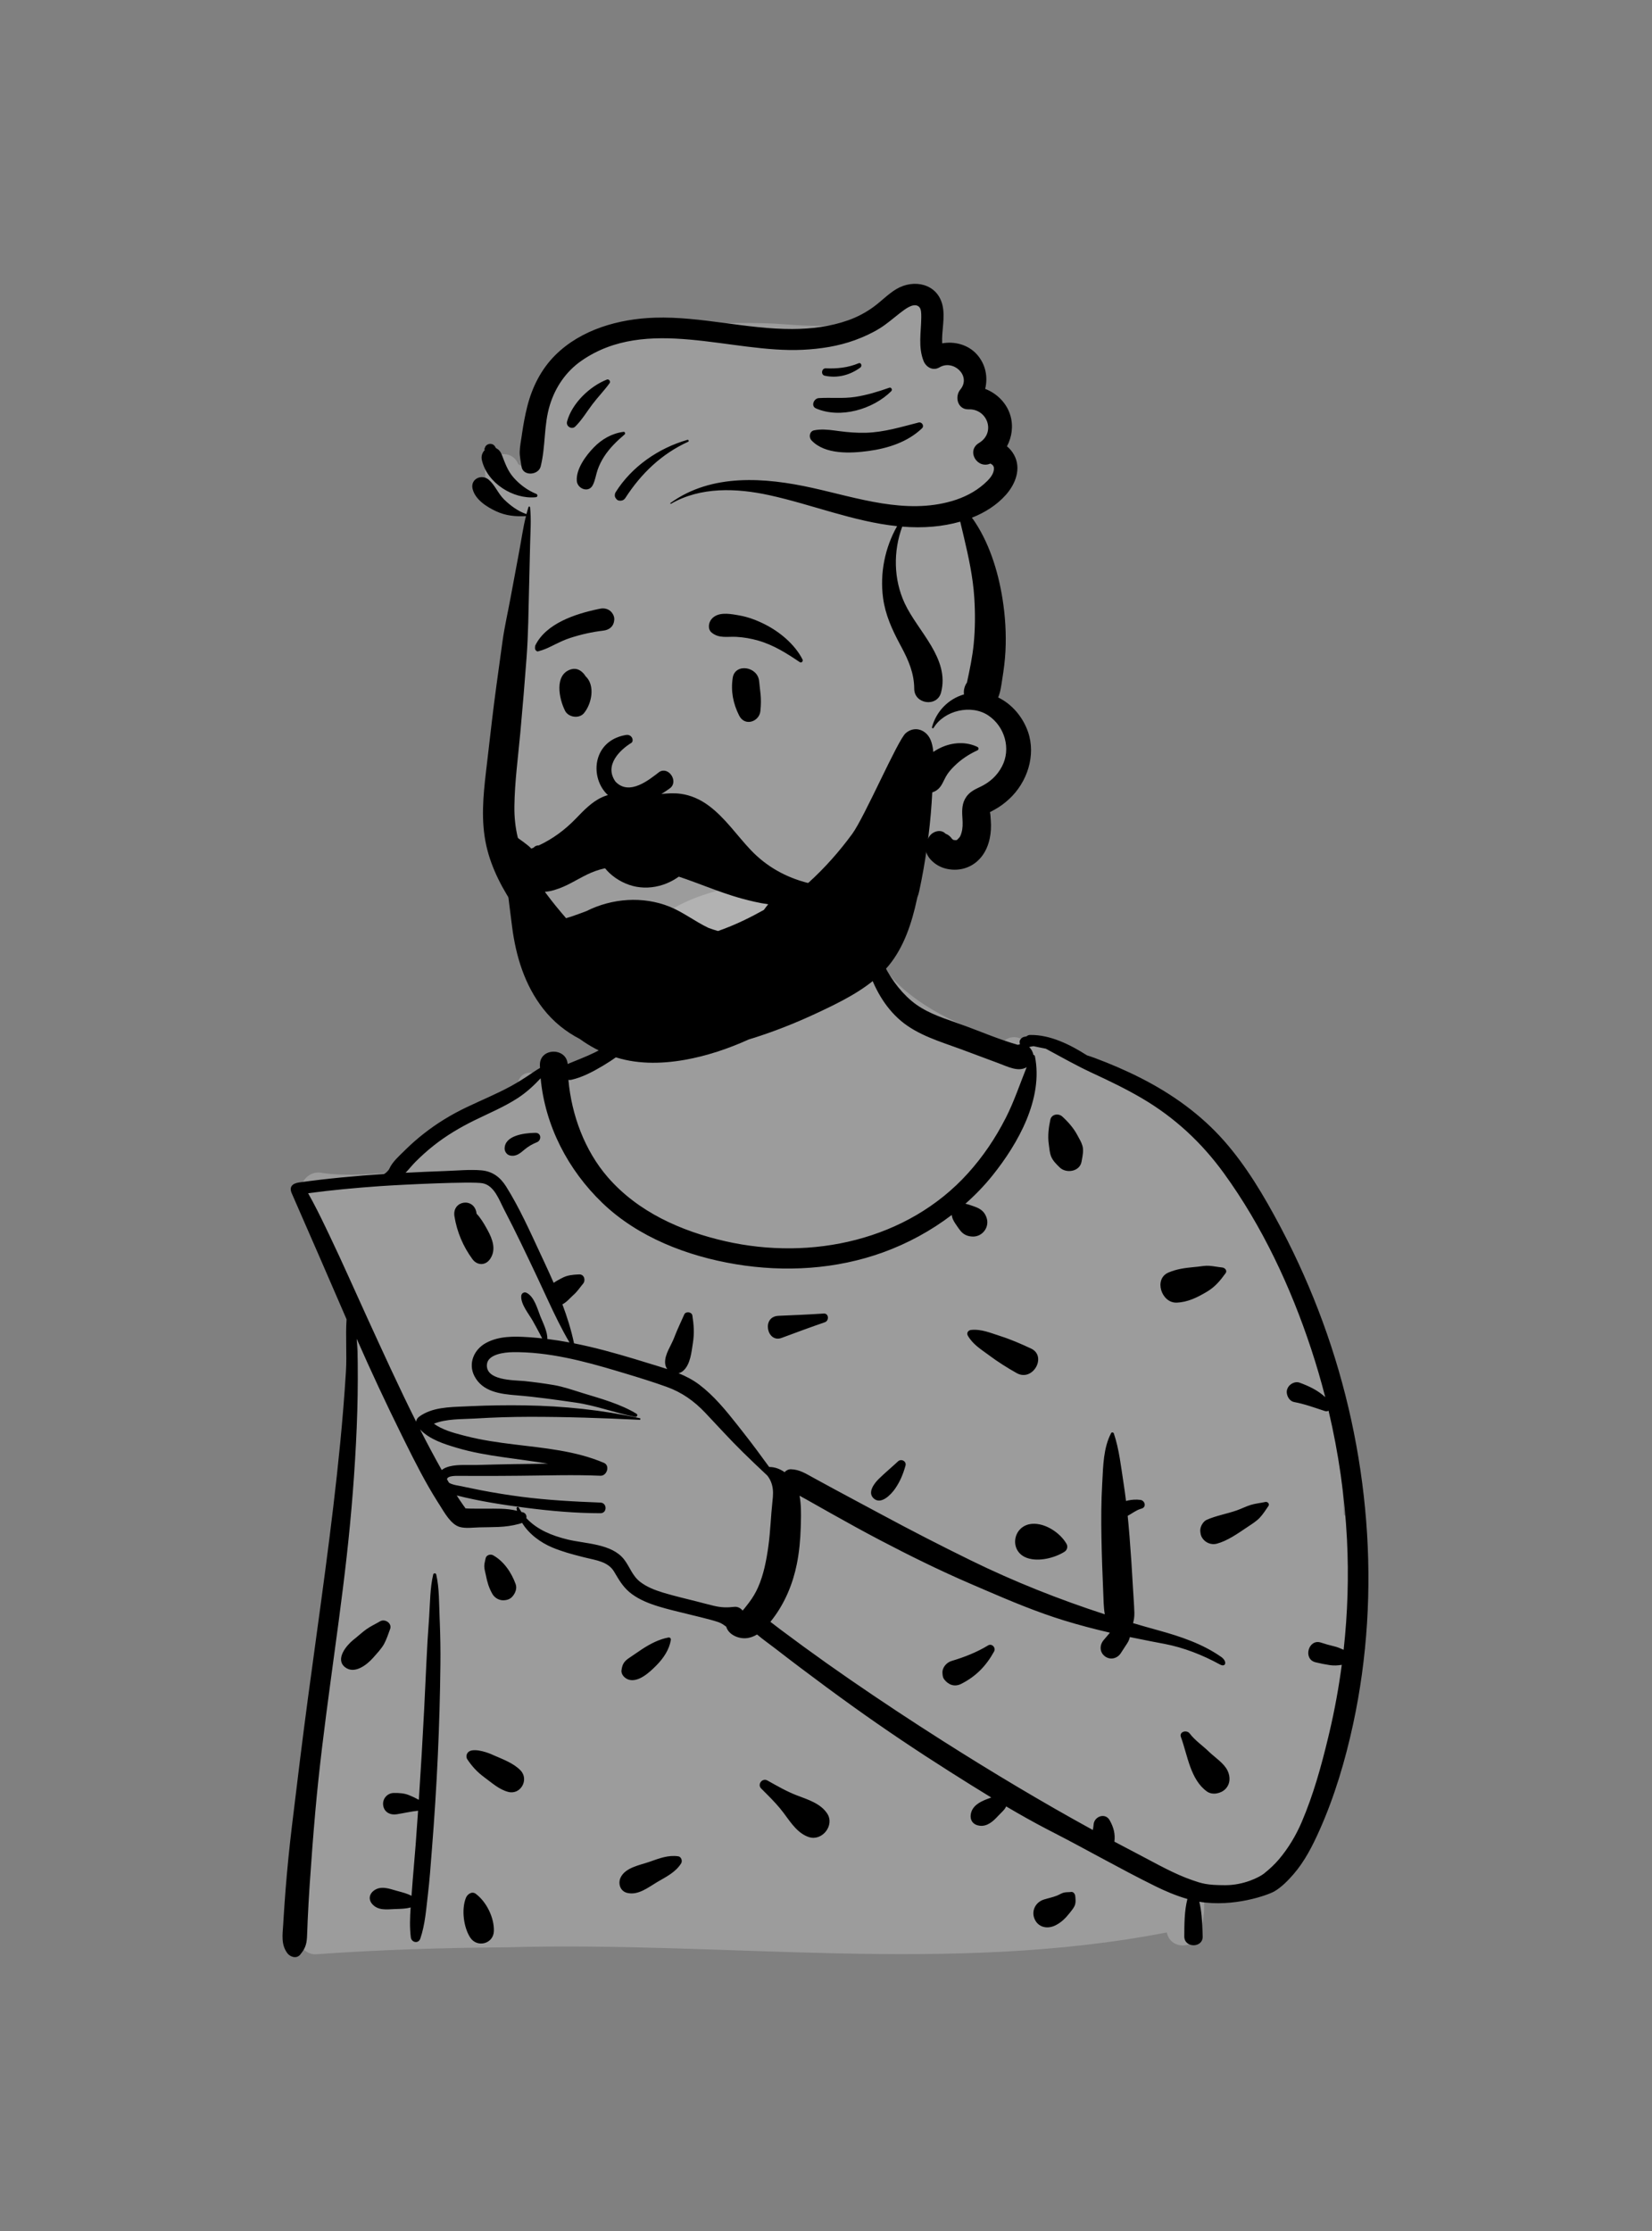
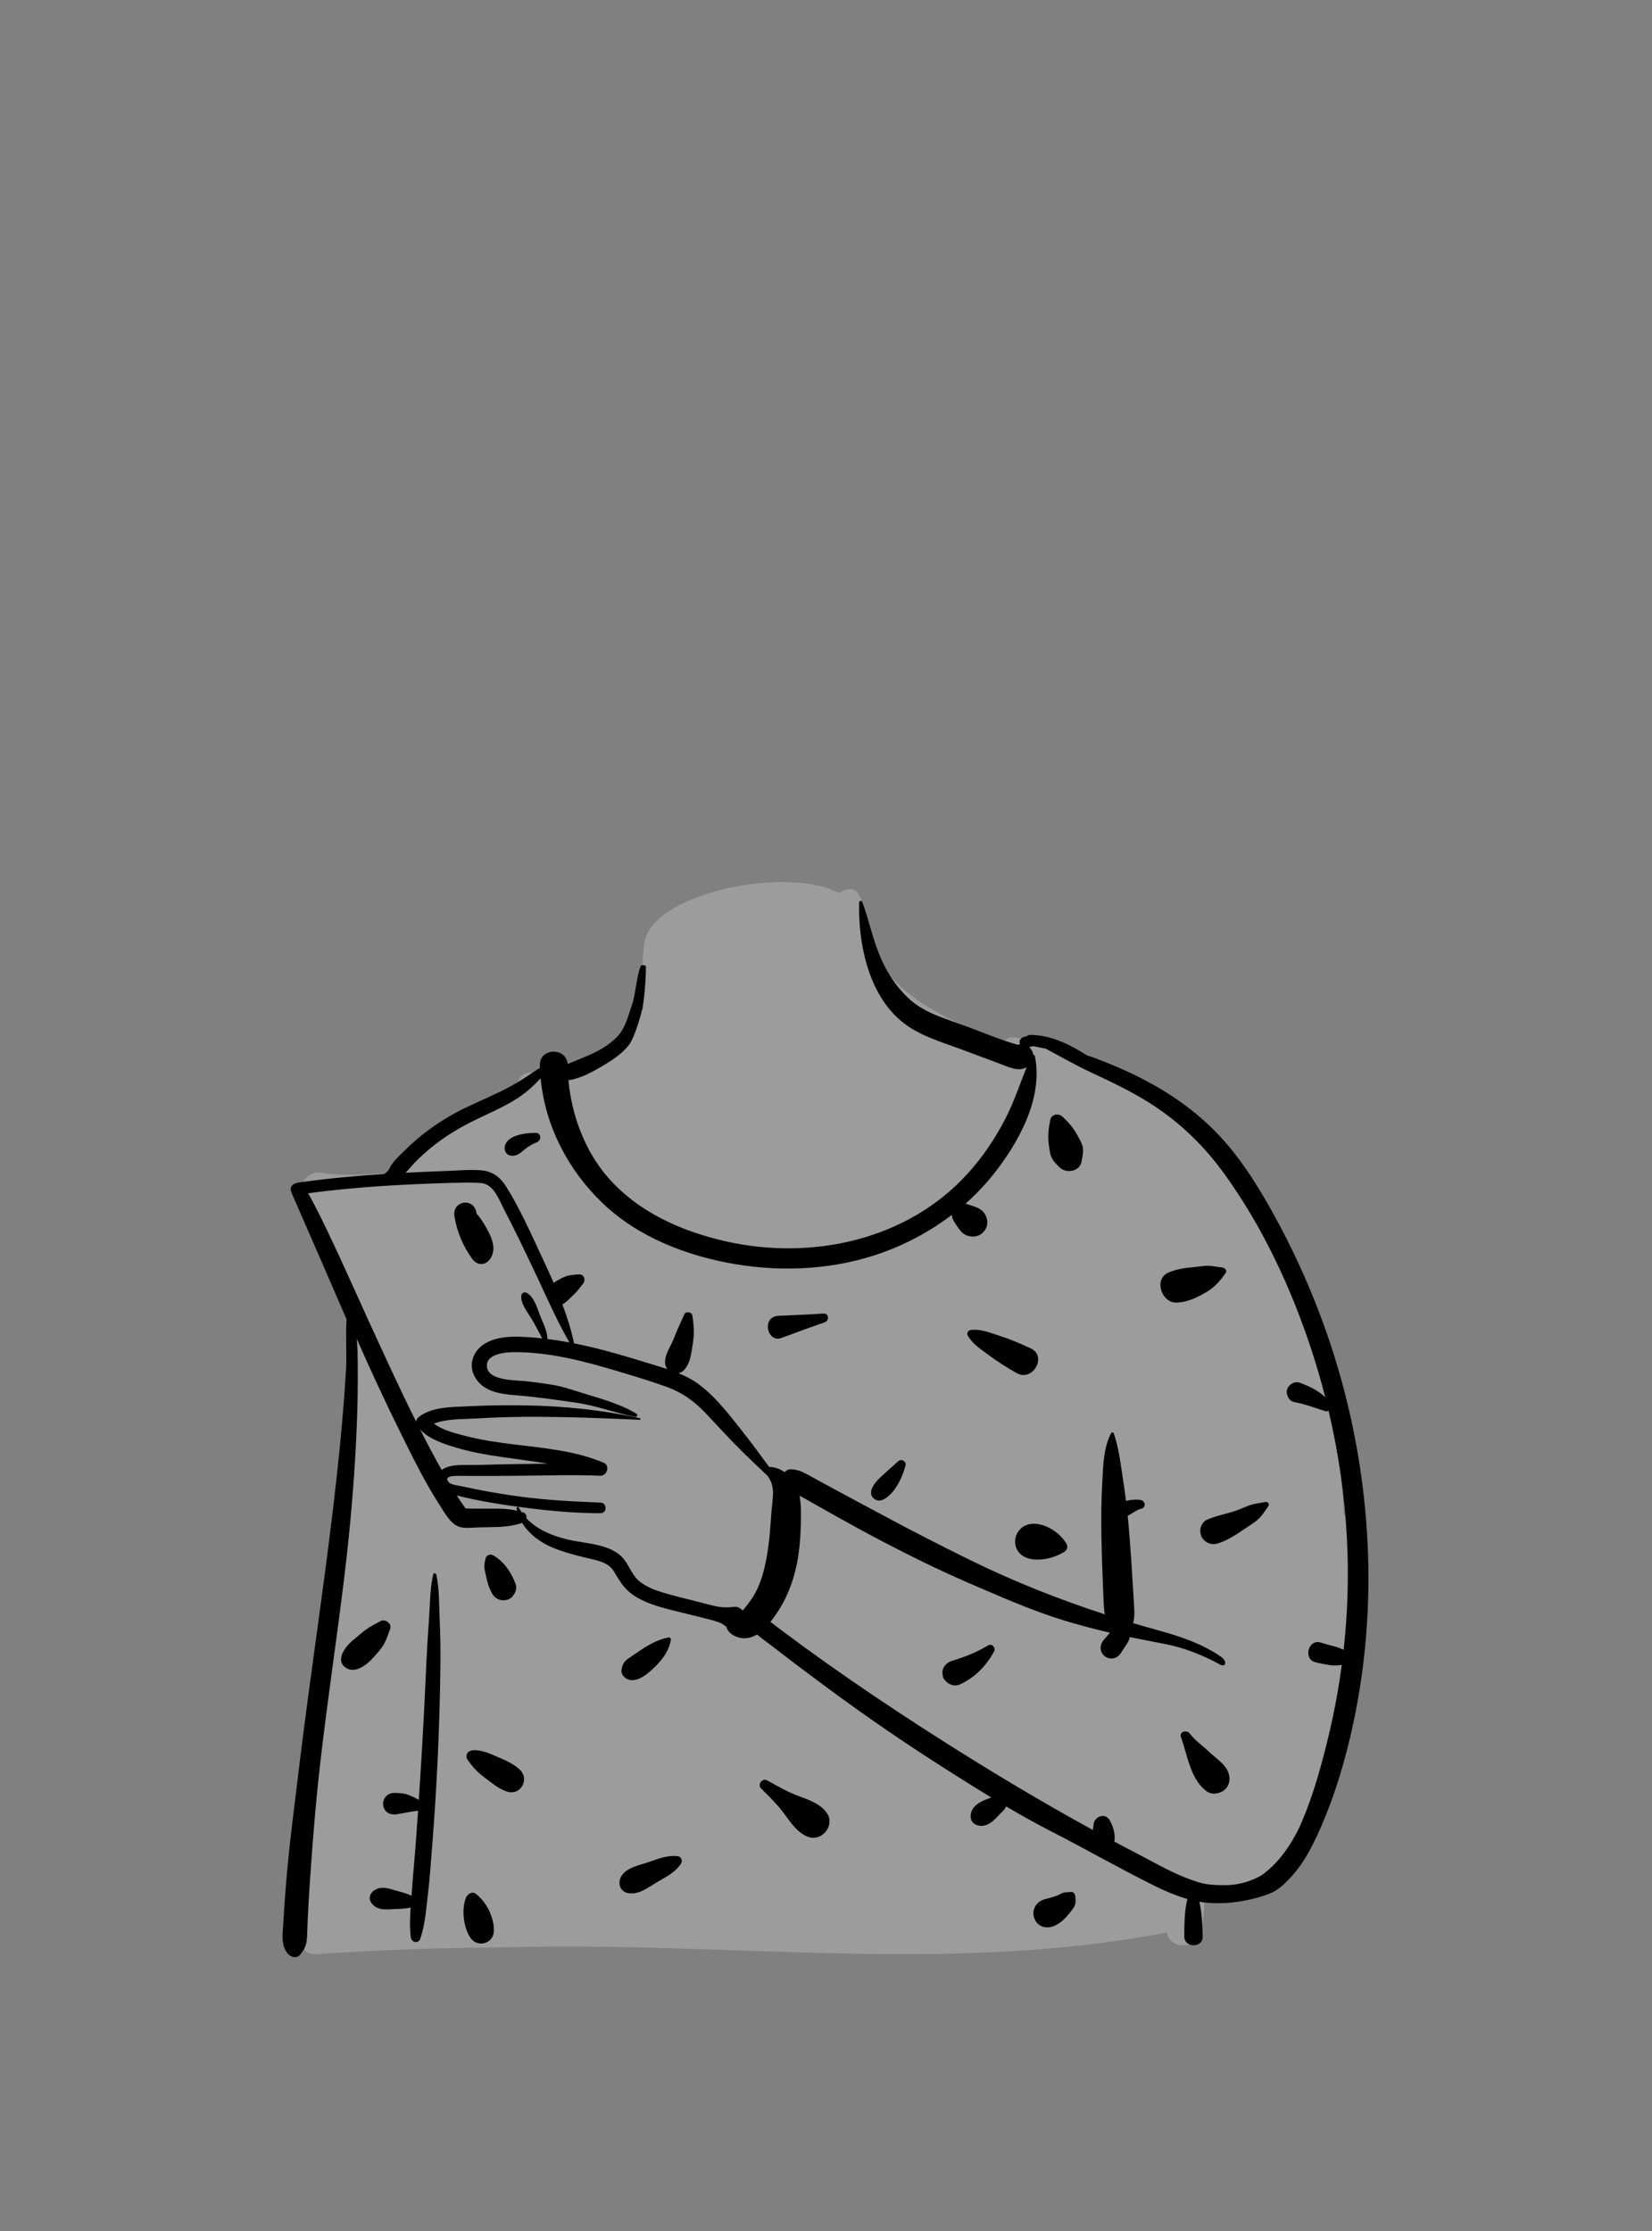
<svg xmlns="http://www.w3.org/2000/svg" width="277" height="374" viewBox="0 0 277 374" fill="none">
  <rect x="0" y="0" width="277" height="374" fill="#808080" stroke="none" />
  <path fill-rule="evenodd" clip-rule="evenodd" d="M59.809 227.847C60.575 225.742 59.457 223.643 58.836 221.607C56.632 214.547 54.225 207.486 50.819 200.901C49.529 198.698 51.651 195.996 54.111 196.617C58.321 197.207 62.661 196.738 66.879 196.477C68.421 192.485 72.537 190.829 75.777 188.53C79.453 186.234 83.029 183.597 86.853 181.585C87.065 179.683 89.37 179.212 90.779 180.572C94.65 178.163 99.292 178.61 103.442 177.032C106.595 171.933 106.831 166.571 107.666 161.652C108.03 159.508 107.643 157.439 109.108 155.527C114.027 148.604 133.465 145.603 140.632 149.705C144.489 147.298 144.582 151.658 145.195 154.348C145.876 155.695 146.245 157.219 146.131 158.825C150.274 167.485 159.755 171.4 168.245 174.571C169.31 173.546 170.832 173.675 171.846 174.524C179.205 176.125 186.347 178.938 192.513 183.332C199.518 185.381 204.451 191.082 208.018 197.194C208.411 197.838 208.504 198.495 208.389 199.098C219.359 215.187 224.595 234.448 225.33 253.901C232.385 258.137 221.977 296.191 219.554 304.091C219.552 304.09 219.55 304.089 219.547 304.088C217.975 306.872 216.191 314.816 212.257 314.202C209.559 317.254 205.259 316.654 201.597 316.889C202.193 319.177 201.9 321.796 201.191 324.058C200.351 326.751 196.231 326.842 195.647 323.907C159.182 330.995 121.768 325.339 84.894 326.403C74.232 326.479 63.572 326.809 52.936 327.569C51.438 327.676 49.919 326.144 50.021 324.653C52.308 300.312 54.456 268.291 57.013 244.188C57.619 238.691 58.099 233.134 59.809 227.847Z" fill="white" fill-opacity="0.22" />
  <path fill-rule="evenodd" clip-rule="evenodd" d="M144.594 151.208C144.489 150.922 144.063 150.96 144.055 151.281C143.887 158.124 145.59 166.488 151.064 171.111C153.873 173.484 157.588 174.57 161 175.818L161.385 175.96L167.412 178.206C169.01 178.802 170.735 179.719 172.147 178.877C171.004 181.712 170.045 184.625 168.653 187.357C166.921 190.758 164.827 193.87 162.264 196.7C152.109 207.913 136.037 211.333 121.615 208.048C114.188 206.356 106.962 203.149 101.895 197.302C98.044 192.856 95.832 186.891 95.311 181.006C95.463 181.03 95.623 181.029 95.787 180.993C97.612 180.595 99.454 179.616 101.06 178.657L101.214 178.564C102.759 177.633 104.37 176.567 105.478 175.121C106.579 173.685 107.735 169.002 107.735 169.002C108.05 167.242 108.345 163.735 108.295 161.956C108.29 161.788 107.546 161.689 107.466 161.864C106.778 163.374 106.556 166.693 106.025 168.265L105.918 168.579C105.351 170.22 104.865 172.219 103.689 173.546C101.482 176.038 98.152 177.093 95.18 178.343C94.967 175.527 90.47 175.592 90.527 178.53C90.531 178.689 90.538 178.848 90.543 179.007C90.189 179.202 89.848 179.425 89.529 179.64L89.218 179.851C88.04 180.652 86.854 181.414 85.601 182.093C83.174 183.41 80.604 184.453 78.118 185.648C75.602 186.857 73.249 188.297 71.052 190.02C70.021 190.83 69.031 191.692 68.093 192.608L67.838 192.859C66.945 193.749 65.783 194.744 65.274 195.914C65.162 196.171 64.6 196.771 64.295 196.791C59.571 197.101 54.856 197.539 50.161 198.195C48.946 198.365 48.465 198.992 48.914 200.005C50.459 203.489 56.503 217.4 58.11 221.133C57.923 223.876 58.176 227.105 58.007 229.848C57.76 233.852 57.435 237.854 57.047 241.846C55.657 256.127 53.55 270.338 51.646 284.557C50.693 291.673 49.825 298.799 48.967 305.927C48.534 309.53 48.166 313.135 47.883 316.753C47.766 318.26 47.659 319.769 47.565 321.278L47.483 322.616C47.371 324.301 47.114 325.909 48.155 327.355C48.628 328.011 49.706 328.38 50.328 327.635C51.108 326.698 51.398 325.999 51.473 324.768C51.53 323.827 51.544 322.881 51.587 321.938C51.679 319.895 51.796 317.852 51.932 315.811C52.205 311.73 52.516 307.65 52.876 303.577C54.138 289.292 56.537 275.114 58.134 260.864C58.938 253.681 59.51 246.483 59.813 239.26C59.964 235.653 60.019 232.045 59.983 228.435C59.97 227.086 59.906 225.744 59.813 224.405C62.205 229.841 64.719 235.224 67.348 240.536L67.971 241.794C69.637 245.151 71.347 248.521 73.349 251.686L73.693 252.226C74.505 253.512 75.613 255.539 77.092 255.944C78.122 256.227 79.381 256.028 80.437 256.008C81.485 255.988 82.535 255.983 83.582 255.941C84.757 255.894 85.879 255.739 87.014 255.433C87.203 255.382 87.381 255.327 87.544 255.257C88.688 257.13 90.632 258.557 92.62 259.388C94.212 260.054 95.88 260.51 97.551 260.932L98.141 261.08C99.933 261.527 101.983 261.739 102.993 263.471L103.228 263.872C103.979 265.149 104.7 266.27 105.943 267.186C107.282 268.172 108.867 268.792 110.447 269.274C112.064 269.768 113.719 270.146 115.362 270.551L115.809 270.662C116.893 270.934 117.987 271.183 119.065 271.478C119.525 271.604 119.993 271.734 120.444 271.889C120.972 272.071 121.356 272.354 121.772 272.663C122.147 273.972 123.748 274.683 125.064 274.591C125.755 274.544 126.375 274.309 126.939 273.965C127.924 274.804 129.009 275.555 130.013 276.332C131.418 277.42 132.83 278.501 134.249 279.571C137.175 281.778 140.123 283.955 143.102 286.09C148.39 289.879 153.792 293.494 159.286 296.975C161.577 298.427 163.883 299.876 166.212 301.291L165.964 301.383L165.471 301.569C164.305 302.004 163.007 302.708 162.781 304.068C162.602 305.147 163.204 305.89 164.269 306.022C165.534 306.178 166.519 305.284 167.307 304.43C167.654 304.054 168.044 303.704 168.377 303.316C168.512 303.158 168.617 302.975 168.709 302.784C171.007 304.139 173.33 305.449 175.689 306.673L176.28 306.977C182.132 309.971 187.827 313.251 193.728 316.16C195.267 316.918 197.144 317.739 199.1 318.299C198.581 320.312 198.589 322.523 198.576 324.566C198.564 326.557 201.727 326.548 201.66 324.566L201.628 323.609C201.57 322 201.476 320.329 201.094 318.763C206.858 319.72 212.616 317.641 213.689 317.017C214.872 316.328 215.946 315.227 216.84 314.205C218.753 312.017 220.08 309.395 221.258 306.757C223.781 301.108 225.568 295.069 226.875 289.03C231.692 266.764 229.62 242.933 221.797 221.589C219.842 216.256 217.534 211.041 214.89 206.015L214.562 205.393C211.923 200.423 208.99 195.471 205.264 191.241C201.384 186.835 196.597 183.409 191.385 180.749C188.842 179.451 186.225 178.326 183.55 177.329C183.12 177.169 182.688 177.025 182.254 176.888C179.467 175.11 176.084 173.409 172.699 173.476C172.469 173.48 172.283 173.568 172.144 173.699C171.981 173.728 171.818 173.762 171.655 173.81C171.294 173.915 170.913 174.31 170.965 174.716L170.982 174.852C170.992 174.918 171.004 174.981 171.024 175.044C170.903 175.062 170.785 175.09 170.668 175.13C167.431 174.215 164.245 172.816 161.085 171.688L160.366 171.433C157.719 170.505 155.004 169.596 152.833 167.76C150.674 165.933 149.05 163.567 147.876 161.009C146.429 157.857 145.782 154.443 144.594 151.208ZM79.767 317.427C79.126 316.949 78.368 317.503 78.128 318.094C77.341 320.032 77.73 323.044 78.84 324.758C79.99 326.534 82.744 325.833 82.811 323.682C82.88 321.439 81.577 318.775 79.767 317.427ZM73.145 263.904C73.088 263.652 72.696 263.654 72.638 263.904C72.104 266.178 72.117 268.627 71.96 270.959L71.942 271.218C71.754 273.79 71.596 276.368 71.483 278.944C71.262 284.013 70.998 289.081 70.701 294.146C70.554 296.657 70.397 299.168 70.229 301.679C69.703 301.385 69.16 301.128 68.599 300.9C67.757 300.56 66.938 300.521 66.033 300.53C64.932 300.542 64.102 301.511 64.248 302.59C64.407 303.766 65.442 304.27 66.516 304.102C67.706 303.916 68.901 303.627 70.103 303.507C69.969 305.448 69.83 307.389 69.684 309.328C69.49 311.896 69.236 314.46 69.058 317.029C69.041 317.274 69.023 317.52 69.004 317.766C68.288 317.393 67.527 317.202 66.665 316.967L66.44 316.904C65.189 316.545 63.849 316.047 62.691 316.889C61.912 317.456 61.756 318.388 62.401 319.134C63.38 320.268 64.827 320.048 66.178 319.99L66.905 319.963C67.59 319.936 68.222 319.893 68.856 319.72C68.739 321.393 68.678 323.073 68.883 324.722C68.994 325.613 70.167 325.847 70.477 324.937C71.288 322.561 71.456 319.999 71.752 317.51C72.029 315.186 72.198 312.845 72.379 310.51L72.434 309.81C72.843 304.673 73.169 299.534 73.407 294.387C73.646 289.241 73.79 284.096 73.847 278.944C73.873 276.605 73.834 274.258 73.742 271.919L73.713 271.218C73.608 268.813 73.681 266.26 73.145 263.904ZM180.293 317.806C180.262 317.477 179.999 317.069 179.608 317.12C179.247 317.167 178.875 317.144 178.519 317.204C178.048 317.282 177.669 317.56 177.231 317.735C176.519 318.02 175.743 318.167 175.013 318.4C173.643 318.838 172.896 320.281 173.464 321.628C174.06 323.045 175.56 323.367 176.855 322.772C177.876 322.304 178.637 321.555 179.324 320.688L179.519 320.441C179.815 320.068 180.15 319.653 180.275 319.202C180.395 318.762 180.336 318.253 180.293 317.806ZM113.726 311.146C112.02 310.905 110.562 311.489 108.983 312.039L108.855 312.084C107.247 312.639 104.902 313.023 104.079 314.669C103.582 315.661 103.968 316.979 105.137 317.273C106.989 317.738 108.65 316.383 110.181 315.471L110.262 315.424C111.74 314.558 113.266 313.829 114.21 312.335C114.462 311.936 114.243 311.219 113.726 311.146ZM173.3 175.356C173.984 175.509 174.668 175.644 175.351 175.775C177.949 177.168 180.471 178.614 183.153 179.855C185.999 181.172 188.835 182.533 191.538 184.126C197 187.345 201.503 191.531 205.223 196.661C211.65 205.523 216.43 215.743 219.851 226.113C220.73 228.777 221.517 231.471 222.213 234.188C220.982 233.049 219.526 232.349 217.892 231.75C217.2 231.496 216.338 231.926 215.987 232.525C215.83 232.795 215.741 233.061 215.757 233.377C215.793 234.074 216.247 234.866 216.995 235.005C218.741 235.326 220.438 235.953 222.12 236.504C222.375 236.588 222.594 236.556 222.77 236.458C224.44 243.537 225.485 250.763 225.855 258.032C226.168 264.185 225.975 270.387 225.294 276.533C224.771 276.297 224.258 276.076 223.684 275.943C222.94 275.77 222.208 275.559 221.482 275.321C219.386 274.633 218.43 278.094 220.572 278.622C221.369 278.818 222.171 278.981 222.983 279.1C223.691 279.204 224.317 279.158 224.985 279.05C224.475 282.884 223.779 286.69 222.891 290.442L222.696 291.263C221.543 296.055 220.2 300.892 218.258 305.42C217.306 307.642 216.044 309.752 214.487 311.604C213.722 312.514 212.872 313.295 211.946 314.035C211.175 314.651 208.554 315.987 205.451 315.987C202.347 315.987 201.506 315.693 199.94 315.153C196.843 314.087 193.903 312.384 190.998 310.868L190.698 310.712C189.414 310.047 188.134 309.372 186.858 308.692C187.02 307.39 186.737 306.297 186.06 305.095C185.327 303.794 183.511 304.442 183.376 305.772L183.372 305.823C183.351 306.123 183.301 306.429 183.239 306.733C174.707 302.057 166.355 297.053 158.137 291.839C152.843 288.48 147.605 285.021 142.444 281.461C139.864 279.682 137.306 277.87 134.774 276.023C133.448 275.055 132.127 274.079 130.813 273.095C130.265 272.686 129.729 272.255 129.18 271.843C129.313 271.676 129.443 271.51 129.569 271.345C131.618 268.661 132.947 265.462 133.609 262.162C134.009 260.171 134.202 258.104 134.261 256.073L134.287 255.191C134.327 253.703 134.338 252.147 134.064 250.706C134.437 250.911 134.818 251.112 135.197 251.327C136.56 252.099 137.923 252.869 139.289 253.636C142.024 255.171 144.767 256.688 147.545 258.144C152.506 260.745 157.517 263.219 162.662 265.436L165.166 266.516C169.512 268.386 173.893 270.222 178.411 271.612C180.959 272.396 183.527 273.066 186.111 273.664L185.066 274.89C184.357 275.721 184.345 276.912 185.251 277.611C186.141 278.299 187.336 278.013 187.929 277.1L189.011 275.436C189.242 275.08 189.373 274.747 189.447 274.396C190.638 274.645 191.832 274.884 193.029 275.116L195.292 275.548C198.523 276.172 201.656 277.407 204.545 278.989C205.549 279.538 205.829 278.47 204.765 277.726C201.654 275.551 198.025 274.319 194.282 273.286L194.098 273.235C192.724 272.859 191.353 272.467 189.985 272.06C190.135 271.516 190.222 270.951 190.205 270.328C190.166 268.94 190.044 267.547 189.97 266.16C189.815 263.249 189.618 260.347 189.387 257.442C189.298 256.322 189.199 255.2 189.085 254.078C189.818 253.685 190.451 253.162 191.269 252.905L191.407 252.865C192.282 252.629 191.987 251.501 191.21 251.405C190.506 251.318 189.805 251.358 189.111 251.507C189.004 251.53 188.902 251.556 188.805 251.586C188.678 250.547 188.536 249.511 188.375 248.48C187.95 245.758 187.65 242.89 186.765 240.275C186.7 240.081 186.412 240.012 186.306 240.215C185.019 242.664 184.974 245.669 184.829 248.397L184.811 248.723C184.64 251.699 184.63 254.704 184.685 257.684C184.742 260.755 184.847 263.818 184.985 266.886C185.04 268.122 185.038 269.404 185.248 270.585C177.59 268.094 170.067 265.113 162.856 261.582C157.769 259.092 152.726 256.502 147.741 253.815C145.243 252.469 142.733 251.144 140.238 249.793C139.364 249.319 138.49 248.844 137.617 248.368L136.308 247.654C135.082 246.984 134.059 246.319 132.632 246.272C132.206 246.258 131.825 246.457 131.554 246.759C130.787 246.215 129.9 245.881 128.969 245.888C127.569 243.953 126.147 242.033 124.668 240.155L123.576 238.764C121.685 236.366 119.682 233.93 117.271 232.104C116.195 231.29 115.012 230.679 113.777 230.174C114.068 230.103 114.352 229.96 114.605 229.725C115.784 228.631 115.947 226.599 116.186 225.073C116.435 223.491 116.339 222.074 116.093 220.497C115.998 219.884 114.983 219.756 114.735 220.319C114.213 221.506 113.661 222.644 113.185 223.845L113.045 224.207C112.536 225.558 111.449 226.98 111.521 228.446C111.541 228.848 111.675 229.198 111.883 229.48C110.847 229.136 109.796 228.829 108.761 228.509C105.504 227.502 102.235 226.523 98.915 225.742C98.032 225.534 97.144 225.341 96.252 225.164C95.785 222.945 95.104 220.767 94.301 218.628C95.061 218.238 95.553 217.585 96.208 217.004C96.82 216.46 97.241 215.798 97.764 215.174C98.239 214.605 97.972 213.579 97.117 213.612L96.875 213.622C95.989 213.663 95.132 213.755 94.328 214.168L94.042 214.316C93.65 214.52 93.22 214.753 92.838 215.029C92.338 213.878 91.818 212.738 91.292 211.609L90.61 210.149C88.842 206.35 87.078 202.407 84.858 198.869C83.871 197.297 82.557 196.315 80.672 196.163C78.731 196.006 76.712 196.208 74.768 196.278C72.514 196.359 70.261 196.454 68.01 196.573C68.587 195.968 69.113 195.294 69.693 194.714C70.655 193.752 71.672 192.839 72.74 191.996C74.855 190.327 77.18 188.952 79.596 187.767C82.011 186.583 84.498 185.55 86.766 184.087C88.201 183.161 89.483 181.996 90.653 180.735C91.39 188.686 95.227 196.073 100.992 201.622C106.98 207.386 115.254 210.553 123.349 211.9C131.605 213.274 140.222 212.769 148.12 209.898C152.192 208.418 156.098 206.302 159.581 203.649C159.62 203.88 159.666 204.108 159.756 204.323C159.878 204.611 160.026 204.856 160.196 205.109L160.5 205.554C160.692 205.833 160.887 206.11 161.104 206.369C161.631 206.996 162.377 207.271 163.18 207.268C164.718 207.263 165.883 205.753 165.469 204.261C165.209 203.323 164.652 202.758 163.783 202.391C163.509 202.275 163.229 202.178 162.947 202.082L162.736 202.01C162.451 201.913 162.169 201.82 161.876 201.766C163.525 200.31 165.056 198.726 166.426 197.017C170.724 191.656 174.964 184.149 173.527 177.031C173.502 176.908 173.392 176.832 173.273 176.812C173.19 176.312 172.924 175.829 172.56 175.504C172.805 175.44 173.052 175.39 173.3 175.356ZM128.669 298.435C127.817 297.962 126.938 299.087 127.63 299.782L128.663 300.816C129.621 301.78 130.554 302.754 131.375 303.852L131.573 304.121C132.681 305.628 133.862 307.375 135.677 307.939C137.872 308.62 139.981 305.945 138.71 303.991C137.6 302.283 135.461 301.639 133.618 300.933C131.874 300.265 130.299 299.342 128.669 298.435ZM199.479 290.555C198.979 289.9 197.675 290.245 198.017 291.172C199.127 294.182 199.579 298.286 202.382 300.286C203.286 300.931 204.706 300.634 205.451 299.89C206.296 299.043 206.33 297.852 205.847 296.819C205.256 295.56 203.805 294.647 202.788 293.687L202.697 293.6C201.602 292.536 200.419 291.785 199.479 290.555ZM82.343 294.019C81.45 293.634 79.124 292.885 78.434 293.772C78.402 293.804 78.374 293.839 78.352 293.878C78.183 294.173 78.158 294.587 78.352 294.879C79.156 296.087 79.992 296.989 81.135 297.848L81.263 297.944C82.506 298.858 83.675 299.933 85.19 300.345C87.29 300.917 88.757 298.286 87.282 296.75C86.094 295.513 84.28 294.87 82.705 294.18L82.343 294.019ZM166.682 276.82C167.034 276.185 166.316 275.405 165.666 275.802C163.811 276.936 161.651 277.787 159.568 278.398C158.725 278.646 157.965 279.501 158.028 280.423L158.037 280.563C158.062 280.889 158.107 281.212 158.314 281.483C159.04 282.432 160.077 282.798 161.186 282.236C163.655 280.984 165.346 279.236 166.682 276.82ZM112.483 274.896C112.528 274.629 112.333 274.422 112.061 274.474C110.494 274.771 109.047 275.528 107.701 276.399C106.979 276.866 106.283 277.379 105.563 277.85C104.673 278.432 104.34 278.913 104.209 279.982C104.122 280.687 104.78 281.331 105.384 281.526C107.029 282.056 108.913 280.315 110.027 279.183L110.078 279.132C111.244 277.943 112.206 276.536 112.483 274.896ZM65.414 273.048C65.772 272.082 64.54 271.282 63.735 271.756C62.977 272.203 62.155 272.573 61.44 273.084C60.782 273.554 60.183 274.111 59.553 274.621L59.242 274.867C58.086 275.797 56.178 278.096 57.831 279.43C59.403 280.699 61.489 279.078 62.544 277.893L62.618 277.809C63.225 277.107 63.974 276.344 64.415 275.524C64.83 274.753 65.111 273.867 65.414 273.048ZM80.925 198.334C82.895 198.716 83.698 201.149 84.528 202.735C86.485 206.477 88.286 210.288 90.094 214.104C90.651 215.278 91.193 216.461 91.74 217.641C91.773 217.734 91.816 217.825 91.867 217.915C92.987 220.328 94.141 222.726 95.49 225.017C94.255 224.786 93.015 224.589 91.769 224.434C91.832 223.26 91.029 221.69 90.632 220.703L90.599 220.62C90.104 219.354 89.585 217.36 88.31 216.703C87.885 216.485 87.431 216.759 87.398 217.227C87.302 218.62 88.663 220.214 89.329 221.396C89.732 222.112 90.124 222.83 90.507 223.556C90.65 223.828 90.77 224.095 90.917 224.335C90.274 224.265 89.631 224.203 88.987 224.158L88.567 224.13C86.176 223.972 83.638 223.927 81.478 225.106C79.475 226.2 78.451 228.535 79.551 230.661C80.923 233.31 83.942 233.661 86.598 233.875C89.914 234.143 93.239 234.626 96.532 235.098C99.938 235.585 103.146 236.842 106.502 237.487C106.814 237.547 107.008 237.139 106.722 236.965C104.075 235.353 100.857 234.465 97.898 233.562L97.658 233.489C96.053 232.995 94.484 232.432 92.824 232.152C91.212 231.88 89.59 231.66 87.964 231.493L87.806 231.478C86.016 231.328 81.449 231.379 81.642 228.728C81.769 226.972 84.621 226.669 85.922 226.648C91.89 226.553 97.901 228.138 103.572 229.836L104.838 230.215C107.161 230.915 109.486 231.634 111.765 232.453C114.347 233.382 116.382 234.83 118.262 236.812C120.348 239.009 122.367 241.256 124.531 243.379C125.894 244.718 127.276 246.033 128.668 247.337C128.983 247.744 129.235 248.187 129.409 248.762C129.703 249.734 129.636 250.637 129.524 251.635C129.244 254.154 129.182 256.7 128.831 259.213C128.505 261.54 128.049 263.952 127.084 266.111C126.701 266.966 126.203 267.806 125.637 268.557L125.179 269.152C124.98 269.41 124.757 269.693 124.522 269.959C124.179 269.54 123.681 269.267 123.103 269.335C121.874 269.48 120.908 269.445 119.703 269.162C118.77 268.944 117.845 268.688 116.916 268.451C115.092 267.986 113.251 267.562 111.446 267.028L111.136 266.934C109.791 266.521 108.445 266.004 107.325 265.135C106.025 264.126 105.624 262.669 104.661 261.409C102.603 258.72 98.157 258.776 95.147 258.039C92.588 257.413 90.126 256.425 88.356 254.568L88.252 254.458C88.331 254.126 88.204 253.752 87.896 253.58L87.829 253.543C87.709 253.476 87.58 253.448 87.453 253.451C87.288 253.209 87.13 252.96 86.986 252.695C86.867 252.476 86.571 252.637 86.61 252.853C86.633 252.982 86.665 253.108 86.696 253.234C84.981 252.793 83.097 252.877 81.356 252.878L79.096 252.87C78.705 252.865 78.122 252.846 78.07 252.822L78.017 252.799C77.876 252.737 78.076 252.838 77.978 252.708C77.87 252.564 77.763 252.418 77.658 252.271C77.284 251.746 76.93 251.206 76.582 250.661C80.367 251.625 84.286 252.226 88.15 252.726C92.296 253.263 96.495 253.636 100.678 253.64C101.831 253.641 101.82 251.9 100.678 251.856C96.249 251.687 91.844 251.453 87.445 250.885C85.17 250.591 82.905 250.222 80.652 249.791C79.783 249.625 78.915 249.448 78.05 249.262L77.401 249.12C76.994 249.03 75.844 248.9 75.283 248.524C75.173 248.334 75.063 248.145 74.954 247.956C75.007 247.291 76.696 247.38 77.092 247.379C78.215 247.377 79.338 247.386 80.462 247.389C82.707 247.396 84.953 247.376 87.2 247.358C91.687 247.321 96.192 247.165 100.676 247.357C101.764 247.403 102.336 245.656 101.26 245.197C96.511 243.168 91.239 242.727 86.167 242.103C83.5 241.776 80.832 241.397 78.225 240.734L77.58 240.57C75.942 240.149 74.134 239.637 72.755 238.636C74.828 237.797 77.404 237.893 79.553 237.775L79.717 237.765C82.726 237.58 85.74 237.485 88.754 237.481C94.922 237.473 101.092 237.691 107.253 237.984C107.407 237.991 107.439 237.747 107.289 237.714C100.957 236.332 94.521 235.666 88.041 235.563C85.023 235.515 82.003 235.558 78.988 235.692L77.882 235.743C75.311 235.854 72.458 235.884 70.307 237.437C69.979 237.674 69.806 237.976 69.779 238.296C66.894 232.542 64.23 226.668 61.554 220.834C59.475 216.297 57.472 211.722 55.317 207.221L54.619 205.764C53.685 203.821 52.727 201.878 51.664 200.005C55.639 199.474 59.636 199.104 63.636 198.822C67.28 198.564 79.171 197.993 80.925 198.334ZM82.685 260.69C82.232 260.438 81.537 260.644 81.426 261.203C81.343 261.619 81.201 262.082 81.201 262.508C81.201 263.018 81.383 263.572 81.48 264.072C81.704 265.22 81.979 266.153 82.563 267.175C82.928 267.815 83.665 268.25 84.406 268.233C84.992 268.219 85.512 268.062 85.915 267.607C86.397 267.063 86.728 266.263 86.464 265.53C85.771 263.61 84.497 261.697 82.685 260.69ZM178.83 258.775C177.769 256.916 175.255 255.255 173.061 255.419C169.766 255.666 169.094 260.104 172.284 261.163C174.19 261.796 176.813 261.146 178.481 260.105C178.931 259.824 179.096 259.241 178.83 258.775ZM212.689 252.425C212.93 252.074 212.532 251.674 212.173 251.753C211.377 251.928 210.518 252.004 209.738 252.242C208.94 252.485 208.167 252.888 207.376 253.165C205.719 253.746 203.949 254.037 202.345 254.738C201.704 255.019 201.2 255.947 201.259 256.632L201.274 256.792C201.31 257.132 201.368 257.429 201.558 257.739C202.069 258.573 203.08 259.004 204.034 258.747C205.805 258.272 207.535 257.049 209.045 256.034L209.323 255.848C209.983 255.413 210.692 254.959 211.224 254.399C211.778 253.815 212.234 253.086 212.689 252.425ZM151.828 245.664C152.031 244.93 151.118 244.445 150.586 244.941C149.522 245.932 148.41 246.852 147.368 247.868L147.299 247.938C146.553 248.688 145.467 250.133 146.438 251.103C147.681 252.347 149.412 250.502 150.078 249.54C150.924 248.32 151.432 247.091 151.828 245.664ZM70.433 239.593C72.011 241.265 74.442 242.034 76.583 242.671C79.12 243.425 81.735 243.876 84.353 244.247C86.882 244.605 89.392 244.925 91.881 245.337C89.998 245.36 88.116 245.374 86.237 245.408C84.071 245.447 81.905 245.494 79.74 245.557C78.162 245.602 76.311 245.386 74.813 245.973C74.542 246.078 74.29 246.224 74.07 246.402C72.809 244.161 71.602 241.888 70.433 239.593ZM167.759 223.956C166.112 223.433 164.563 222.738 162.818 222.919C162.354 222.966 162.021 223.418 162.275 223.865C163.102 225.321 164.447 226.144 165.772 227.118L165.888 227.205C167.338 228.283 168.894 229.266 170.471 230.152C173.185 231.675 175.617 227.314 172.876 226.034C171.227 225.264 169.495 224.508 167.759 223.956ZM138.108 220.17C135.589 220.335 133.071 220.448 130.548 220.55C127.626 220.668 128.608 225.167 131.049 224.257C133.461 223.357 135.873 222.469 138.306 221.63C139.046 221.374 138.987 220.157 138.155 220.168L138.108 220.17ZM202.732 212.166C202.079 212.12 201.42 212.263 200.766 212.326L200.07 212.394C198.636 212.536 197.291 212.712 195.923 213.296C193.399 214.374 194.754 218.434 197.288 218.341C199.161 218.272 200.763 217.467 202.344 216.53C203.727 215.712 204.575 214.687 205.508 213.401C205.817 212.975 205.386 212.497 204.965 212.455C204.224 212.379 203.474 212.218 202.732 212.166ZM76.2 203.875C76.618 206.483 77.654 208.927 79.217 211.055C80.002 212.124 81.38 212.164 82.158 211.055C83.259 209.485 82.58 207.686 81.751 206.178L81.506 205.736C81.135 205.074 80.564 204.109 79.913 203.442L79.902 203.373C79.552 200.643 75.77 201.188 76.2 203.875ZM178.108 187.139C177.48 186.573 176.323 186.743 176.12 187.664C175.834 188.955 175.661 190.408 175.847 191.718C175.949 192.427 175.987 193.224 176.266 193.886C176.566 194.597 177.142 195.144 177.686 195.679C178.771 196.746 181.059 196.393 181.349 194.711L181.386 194.505C181.532 193.709 181.719 192.858 181.503 192.069C181.339 191.474 180.974 190.867 180.672 190.315L180.608 190.197C180.003 189.07 179.06 187.996 178.108 187.139ZM89.817 189.884L89.59 189.886C87.836 189.921 84.631 190.348 84.614 192.516C84.61 193.026 84.988 193.556 85.495 193.673C86.543 193.916 87.22 193.297 87.967 192.671C88.578 192.159 89.29 191.751 90.03 191.456C90.828 191.138 90.776 189.882 89.817 189.884Z" fill="black" />
-   <path fill-rule="evenodd" clip-rule="evenodd" d="M81.342 79.007C81.424 76.09 85.665 74.879 86.891 77.768C86.967 77.845 87.049 77.92 87.127 77.986C86.743 77.657 87.545 78.202 87.676 78.269C87.787 78.326 87.902 78.379 88.015 78.432C88.803 71.041 91.479 63.074 98.392 59.364C108.035 54.686 119.176 53.773 129.755 54.238C135.114 54.556 141.302 55.413 146.063 52.701C147.546 51.855 148.735 50.525 150.412 50.003C155.704 48.571 158.104 54.008 157.383 58.479C159.64 58.496 161.88 59.747 162.854 61.805C163.426 63.024 163.416 64.338 163.909 65.561C165.423 68.662 167.588 70.891 166.364 74.65C168.517 77.102 167.289 80.814 165.552 83.161C164.694 84.382 163.672 85.553 163.043 86.92C162.433 88.228 163.354 89.78 163.867 91.02C167.656 100.01 167.439 109.911 165.4 119.288C169.492 121.064 170.72 126.617 168.052 130.113C167.134 131.349 166.014 131.808 164.744 132.568C163.136 133.453 164.449 136.998 163.934 138.711C163.235 142.89 159.431 145.465 155.67 142.75C153.283 142.389 151.358 149.337 149.625 151.081C148.557 152.486 147.372 153.748 146.083 154.912C142.242 164.799 122.563 169.812 112.834 169.24C102.645 168.173 95.771 159.515 90.048 151.832C87.109 147.738 85.197 143.156 84.502 138.158C83.804 133.135 84.109 128.103 84.582 123.075C85.573 112.39 87.138 96.996 88.148 86.196C84.497 85.896 81.232 82.786 81.342 79.007V79.007Z" fill="white" fill-opacity="0.22" />
  <path fill-rule="evenodd" clip-rule="evenodd" d="M160.928 72.583C160.932 72.598 160.927 72.61 160.923 72.626C160.922 72.621 160.922 72.619 160.92 72.613C160.923 72.601 160.926 72.593 160.928 72.583" fill="#B0B0B0" />
  <path fill-rule="evenodd" clip-rule="evenodd" d="M160.93 72.739C160.943 72.724 160.962 72.714 160.981 72.7C160.982 72.7 160.982 72.701 160.982 72.701C160.965 72.713 160.948 72.726 160.93 72.739" fill="#B0B0B0" />
-   <path fill-rule="evenodd" clip-rule="evenodd" d="M81.924 80.388C80.724 79.391 78.835 80.309 79.242 81.95C79.684 83.737 81.598 84.959 83.179 85.693C84.806 86.448 86.39 86.594 88.165 86.512L88.187 86.507V86.507C87.694 88.484 87.415 90.538 87.038 92.527C86.56 95.05 86.089 97.575 85.625 100.1C85.177 102.541 84.61 104.986 84.266 107.439C83.918 109.916 83.585 112.394 83.243 114.871C82.673 119.008 82.214 123.165 81.729 127.314L81.498 129.278C81.012 133.435 80.621 137.597 81.541 141.734C82.404 145.611 84.347 149.228 86.6 152.464C88.807 155.634 91.273 158.681 93.979 161.437C99.199 166.754 105.637 171.011 113.185 171.801C116.435 172.141 119.906 171.763 122.962 170.581L123.165 170.502C126.258 169.28 130.046 167.188 130.851 163.755C131.345 161.649 129.176 160.005 127.274 161.004C126.393 161.467 125.731 161.996 125.007 162.66L124.879 162.778C124.288 163.327 124.06 163.496 123.378 163.926C121.979 164.806 120.931 165.223 119.342 165.623C116.413 166.36 113.251 166.244 110.277 165.372C103.963 163.52 99.065 158.69 94.869 153.846C92.59 151.216 90.428 148.457 88.76 145.392C87.01 142.176 86.202 138.799 86.251 135.139C86.305 131.01 86.876 126.865 87.25 122.755C87.632 118.566 87.984 114.378 88.295 110.182C88.586 106.248 88.614 102.296 88.716 98.349L88.736 97.609C88.795 95.514 88.837 93.418 88.884 91.322C88.931 89.233 89.097 87.116 88.882 85.036C88.866 84.884 88.662 84.846 88.612 84.999C88.486 85.389 88.375 85.785 88.27 86.183C88.254 86.171 88.236 86.16 88.214 86.152C86.823 85.674 85.542 84.719 84.498 83.69C83.503 82.707 82.983 81.268 81.924 80.388ZM158.02 51.112C157.146 47.522 153.214 46.72 150.307 48.449C148.909 49.281 147.789 50.48 146.483 51.433C145.184 52.38 143.749 53.141 142.234 53.679C139.226 54.746 136.052 55.135 132.872 55.148C125.133 55.182 117.551 53.006 109.8 53.249C103.803 53.437 97.437 55.21 93.087 59.548C90.743 61.885 89.234 64.889 88.423 68.078C88.045 69.569 87.763 71.096 87.54 72.619L87.486 72.999C87.361 73.89 87.161 74.832 87.142 75.732C87.126 76.54 87.33 77.385 87.441 78.185C87.674 79.871 90.284 79.679 90.659 78.185C91.513 74.784 91.155 71.274 92.199 67.884C93.124 64.879 94.918 62.251 97.516 60.453C108.479 52.871 122.538 59.221 134.616 58.631C137.568 58.487 140.564 58.03 143.349 57.013C144.785 56.489 146.198 55.849 147.5 55.044C148.693 54.307 149.726 53.382 150.831 52.53L151.318 52.16C152.075 51.59 153.363 50.699 154.127 51.453C154.459 51.781 154.479 52.523 154.473 53.089L154.47 53.345C154.435 55.75 153.945 58.151 154.845 60.474C155.255 61.534 156.395 62.203 157.48 61.602L157.536 61.57C159.83 60.205 162.845 62.949 161.082 65.219L161.027 65.288C160.036 66.494 160.564 68.617 162.339 68.612L162.403 68.611C165.565 68.512 166.968 72.466 164.243 74.193L164.159 74.245C161.946 75.57 163.887 78.756 166.155 77.662C165.963 77.755 166.297 77.753 166.488 78.01C166.672 78.256 166.685 78.47 166.642 78.781C166.509 79.724 165.68 80.519 165.009 81.116C163.483 82.471 161.592 83.407 159.644 83.977C151.838 86.26 143.831 83.468 136.226 81.781C128.298 80.023 119.343 79.315 112.429 84.304C112.346 84.363 112.418 84.495 112.509 84.442C117.471 81.559 123.549 81.815 128.973 82.997C136.086 84.547 143.136 87.433 150.421 88.193C148.376 91.805 147.52 96.071 148.066 100.203C148.442 103.047 149.574 105.514 150.91 108.014L151.165 108.49C152.356 110.734 153.279 112.854 153.294 115.454C153.308 118.037 157.146 118.581 157.796 116.064C159.273 110.346 153.893 105.843 151.697 101.128C149.821 97.098 149.763 92.399 151.282 88.272C152.995 88.41 154.722 88.425 156.465 88.269C157.963 88.135 159.504 87.865 161.006 87.438L161.607 89.965C162.403 93.332 163.141 96.696 163.365 100.193C163.529 102.762 163.52 105.344 163.27 107.907C163.053 110.121 162.597 112.256 162.132 114.417C161.733 114.944 161.529 115.75 161.641 116.391C159.051 117.138 157.015 119.182 156.27 121.89C156.225 122.055 156.456 122.147 156.542 122.004C158.308 119.073 162.854 117.995 165.73 119.931C168.477 121.78 169.56 125.513 168.006 128.468C167.188 130.021 165.975 131.113 164.412 131.865L164.098 132.013C163.278 132.401 162.526 132.823 161.999 133.602C161.316 134.613 161.293 135.681 161.357 136.836L161.385 137.304C161.429 138.078 161.438 138.874 161.208 139.619L161.155 139.784C161.095 139.97 161.031 140.134 160.92 140.311C160.887 140.364 160.576 140.67 160.474 140.78L160.346 140.819V140.819L160.203 140.824V140.824C160.045 140.827 159.837 140.758 159.905 140.806L159.886 140.795C159.826 140.758 159.771 140.718 159.724 140.683L159.636 140.614C159.429 140.314 159.169 140.067 158.851 139.878L158.547 139.743V139.743C157.757 138.909 156.404 139.347 155.838 140.178C155.43 140.776 155.211 141.384 155.193 141.983C155.129 141.881 154.988 141.825 154.898 141.939L154.361 142.624C152.307 145.25 150.289 147.892 147.955 150.285C146.669 151.604 145.286 152.843 143.84 153.985C142.606 154.96 140.265 155.897 140.229 157.673C140.218 158.249 140.626 158.657 141.127 158.853C142.755 159.489 144.768 157.324 145.944 156.271L146.04 156.186C147.48 154.924 148.793 153.539 150.006 152.059C152.36 149.182 154.329 145.871 155.197 142.229C155.238 142.864 155.511 143.487 156.041 144.075C156.748 144.857 157.714 145.406 158.747 145.632C161.087 146.143 163.371 145.301 164.763 143.35C165.94 141.701 166.286 139.524 166.134 137.532L166.116 137.293C166.094 136.973 166.067 136.387 165.984 136.137L166.721 135.733V135.733C167.624 135.252 168.461 134.621 169.213 133.928C172.232 131.143 173.747 126.617 172.367 122.656C171.503 120.179 169.689 118.023 167.365 116.902C167.754 116.004 167.884 114.938 168.03 113.994L168.055 113.838C168.303 112.291 168.511 110.723 168.591 109.157C168.739 106.232 168.559 103.28 168.099 100.388C167.353 95.692 165.808 90.712 162.977 86.772C165.137 85.914 167.125 84.671 168.66 82.946C170.264 81.143 171.286 78.562 170.046 76.272C169.73 75.689 169.318 75.198 168.845 74.809C169.666 73.258 169.931 71.425 169.425 69.674C168.82 67.579 167.176 65.946 165.191 65.183C165.673 63.199 165.279 61.065 163.806 59.411C162.345 57.771 160.076 57.174 157.976 57.549C157.862 55.438 158.526 53.194 158.02 51.112ZM163.91 125.205C161.984 124.262 159.702 124.412 157.779 125.305L157.649 125.367C155.549 126.386 152.768 128.766 153.436 131.298C153.826 132.778 155.47 133.283 156.745 132.644C157.81 132.11 158.053 131.156 158.587 130.197C158.965 129.519 159.432 128.988 159.98 128.443C161.136 127.294 162.435 126.441 163.91 125.758C164.122 125.659 164.115 125.306 163.91 125.205ZM115.397 74.038C115.577 73.956 115.446 73.673 115.265 73.725C110.427 75.107 105.916 78.21 103.221 82.516C103.056 82.779 103.031 83.212 103.221 83.472L103.308 83.59C103.431 83.751 103.553 83.871 103.786 83.906C104.223 83.974 104.602 83.86 104.854 83.472C107.509 79.367 110.912 76.091 115.397 74.038ZM83.009 74.851C82.599 74.156 81.512 74.296 81.296 75.075L81.265 75.143C81.148 75.408 81.201 75.463 81.419 75.312C80.88 75.757 80.635 76.419 80.8 77.131C81.691 80.976 86.044 83.721 89.838 83.343C90.169 83.311 90.215 82.903 89.914 82.782C88.454 82.19 87.159 81.23 86.117 80.051C85.104 78.906 84.678 77.595 84.133 76.211C83.929 75.692 83.611 75.318 83.163 75.114C83.104 75.032 83.052 74.944 83.009 74.851ZM104.588 72.38L104.562 72.382C102.612 72.634 100.925 73.597 99.556 75.007C98.238 76.365 96.573 78.607 96.716 80.6C96.81 81.922 98.689 82.678 99.389 81.325C99.807 80.518 99.902 79.633 100.195 78.78C100.464 77.998 100.835 77.255 101.279 76.559C102.194 75.124 103.452 73.908 104.74 72.811C104.89 72.683 104.785 72.381 104.588 72.38V72.38ZM154.596 71.794C155.028 71.383 154.578 70.68 154.028 70.82C151.128 71.554 148.256 72.448 145.241 72.536C143.735 72.581 142.238 72.462 140.746 72.267L139.991 72.166C138.828 72.014 137.644 71.895 136.494 72.134C135.728 72.294 135.578 73.282 136.056 73.797C138.312 76.232 142.663 75.999 145.654 75.589C148.903 75.143 152.181 74.096 154.596 71.794ZM102.228 64.206C102.426 63.931 102.092 63.496 101.776 63.618C98.894 64.733 95.874 67.634 95.08 70.67C94.87 71.472 95.881 72.077 96.474 71.482C97.58 70.373 98.361 69.062 99.296 67.815C100.228 66.572 101.318 65.468 102.228 64.206ZM149.448 65.562C149.679 65.331 149.446 64.871 149.114 64.988C147.238 65.653 145.347 66.228 143.376 66.53C141.357 66.839 139.319 66.604 137.29 66.729C136.469 66.78 135.909 68.058 136.822 68.456C140.878 70.222 146.386 68.62 149.448 65.562ZM144.267 61.599C144.589 61.361 144.406 60.706 143.967 60.889C142.18 61.633 140.373 61.816 138.456 61.739C137.747 61.711 137.598 62.825 138.289 62.975C140.408 63.436 142.535 62.881 144.267 61.599Z" fill="black" />
-   <path fill-rule="evenodd" clip-rule="evenodd" d="M111.779 148.069C113.418 147.4 114.88 146.284 115.95 144.859C116.321 144.363 116.418 143.84 116.34 143.361C116.252 142.823 115.934 142.335 115.5 142.008C115.064 141.68 114.52 141.518 113.993 141.6C113.536 141.672 113.08 141.923 112.72 142.442L112.645 142.546C112.009 143.407 111.181 144.113 110.237 144.568C109.327 145.006 108.31 145.211 107.257 145.092C105.251 144.865 103.869 143.78 102.4 142.307C102.218 142.121 102.036 141.929 101.853 141.734C101.737 141.557 101.577 141.444 101.398 141.384C101.201 141.318 100.977 141.322 100.772 141.393C100.574 141.462 100.398 141.593 100.279 141.767C100.166 141.933 100.103 142.137 100.123 142.372C100.258 143.899 101.056 145.262 102.189 146.332C103.448 147.521 105.117 148.343 106.687 148.631C108.418 148.949 110.182 148.721 111.779 148.069V148.069ZM105.871 124.512C104.03 125.632 101.224 128.243 103.205 131.019C105.537 133.467 108.894 130.661 110.548 129.391C112.082 128.408 113.805 130.938 112.382 132.086C100.428 140.941 95.577 124.805 104.94 123.196C105.971 123.018 106.353 124.166 105.871 124.512ZM127.292 114.212C127.089 111.685 123.243 111.111 122.86 113.612C122.518 115.851 122.921 117.909 123.929 119.925C124.893 121.851 127.314 120.953 127.497 119.198C127.743 116.847 127.419 115.783 127.292 114.212ZM98.016 113.093C97.48 112.391 96.706 111.911 95.778 112.182C92.88 113.029 93.735 117.146 94.752 119.149C95.305 120.237 97.093 120.513 97.901 119.555C99.218 117.993 99.848 114.873 98.174 113.334C98.129 113.254 98.078 113.174 98.016 113.093ZM123.97 103.156L123.512 103.076C122.096 102.831 120.335 102.596 119.334 103.735C118.802 104.339 118.619 105.461 119.334 106.04C120.59 107.057 121.979 106.663 123.484 106.749C124.725 106.82 125.917 107.025 127.112 107.367C129.734 108.117 131.87 109.486 134.11 110.988C134.403 111.186 134.703 110.81 134.563 110.535C133.27 108.002 130.766 105.921 128.256 104.652C126.917 103.975 125.452 103.414 123.97 103.156ZM100.658 102.021L100.308 102.093C96.495 102.891 91.541 104.484 89.735 108.231C89.666 108.761 89.739 108.874 89.798 108.948L89.818 108.973C89.867 109.036 89.906 109.124 90.135 109.196C90.199 109.181 90.263 109.165 90.328 109.148C91.156 108.931 91.811 108.632 92.445 108.321L93.132 107.983C93.929 107.591 94.734 107.214 95.587 106.936C97.406 106.342 99.278 105.924 101.178 105.701C101.59 105.652 101.987 105.513 102.3 105.275C102.597 105.048 102.824 104.735 102.927 104.319C103.061 103.78 103.023 103.372 102.734 102.886C102.516 102.52 102.206 102.267 101.848 102.122C101.484 101.974 101.07 101.939 100.658 102.021Z" fill="black" />
-   <path fill-rule="evenodd" clip-rule="evenodd" d="M95.796 153.631C96.647 153.352 97.483 153.028 98.323 152.716C102.617 150.558 107.803 150.167 112.306 151.984C114.516 152.876 116.577 154.478 118.795 155.529C119.322 155.725 119.853 155.904 120.39 156.054C120.719 155.939 121.048 155.817 121.375 155.695C123.727 154.808 125.94 153.714 128.088 152.51C128.317 152.187 128.555 151.874 128.81 151.572C127.256 151.351 125.734 150.985 124.357 150.606C120.129 149.447 116.144 147.559 111.931 146.349C108.008 145.219 103.75 144.602 99.81 146.005C97.94 146.671 96.294 147.837 94.475 148.622C93.533 149.027 92.404 149.425 91.305 149.484C92.014 151.184 92.912 152.772 94.138 154.095C94.699 153.975 95.255 153.807 95.796 153.631ZM86.647 140.313C87.024 140.626 88.577 141.636 89.081 142.238C89.212 142.188 89.341 142.137 89.47 142.085C89.692 141.813 90.018 141.693 90.351 141.701C92.674 140.619 94.743 139.091 96.589 137.176C97.9 135.817 99.244 134.394 100.997 133.606C103.063 132.674 105.094 133.104 107.264 133.245C109.573 133.399 111.853 132.743 114.16 133.057C115.847 133.289 117.427 134.004 118.793 135.012C121.58 137.068 123.501 139.957 125.857 142.448C128.529 145.273 131.816 147.078 135.471 148C135.515 147.971 135.561 147.942 135.608 147.915C138.302 145.475 140.736 142.721 142.889 139.786C144.991 136.919 150.533 124.016 151.872 122.884C152.428 122.413 153.037 122.211 153.62 122.228C154.676 122.252 155.651 122.987 156.088 124.143C156.829 126.109 156.458 128.651 156.4 130.708C156.327 133.226 156.161 135.741 155.897 138.247C155.636 140.723 155.29 143.192 154.859 145.644C154.642 146.883 154.4 148.12 154.134 149.352C154.052 149.74 153.947 150.086 153.82 150.408C153.691 151.016 153.552 151.621 153.403 152.221C152.432 156.151 150.901 160.086 147.978 162.987C144.934 166.01 140.799 168.018 136.958 169.813C133.301 171.524 129.468 173.043 125.535 174.234C122.119 175.783 118.461 177.008 114.789 177.652C110.746 178.362 106.496 178.406 102.592 177.001C100.673 176.31 98.859 175.347 97.213 174.146C94.879 172.934 92.78 171.267 91.061 169.062C87.982 165.109 86.512 160.313 85.869 155.367C85.705 154.101 85.086 149.249 85.037 148.494C84.88 146.054 84.723 143.615 84.566 141.175C84.492 140.024 85.904 139.695 86.647 140.313Z" fill="black" />
</svg>